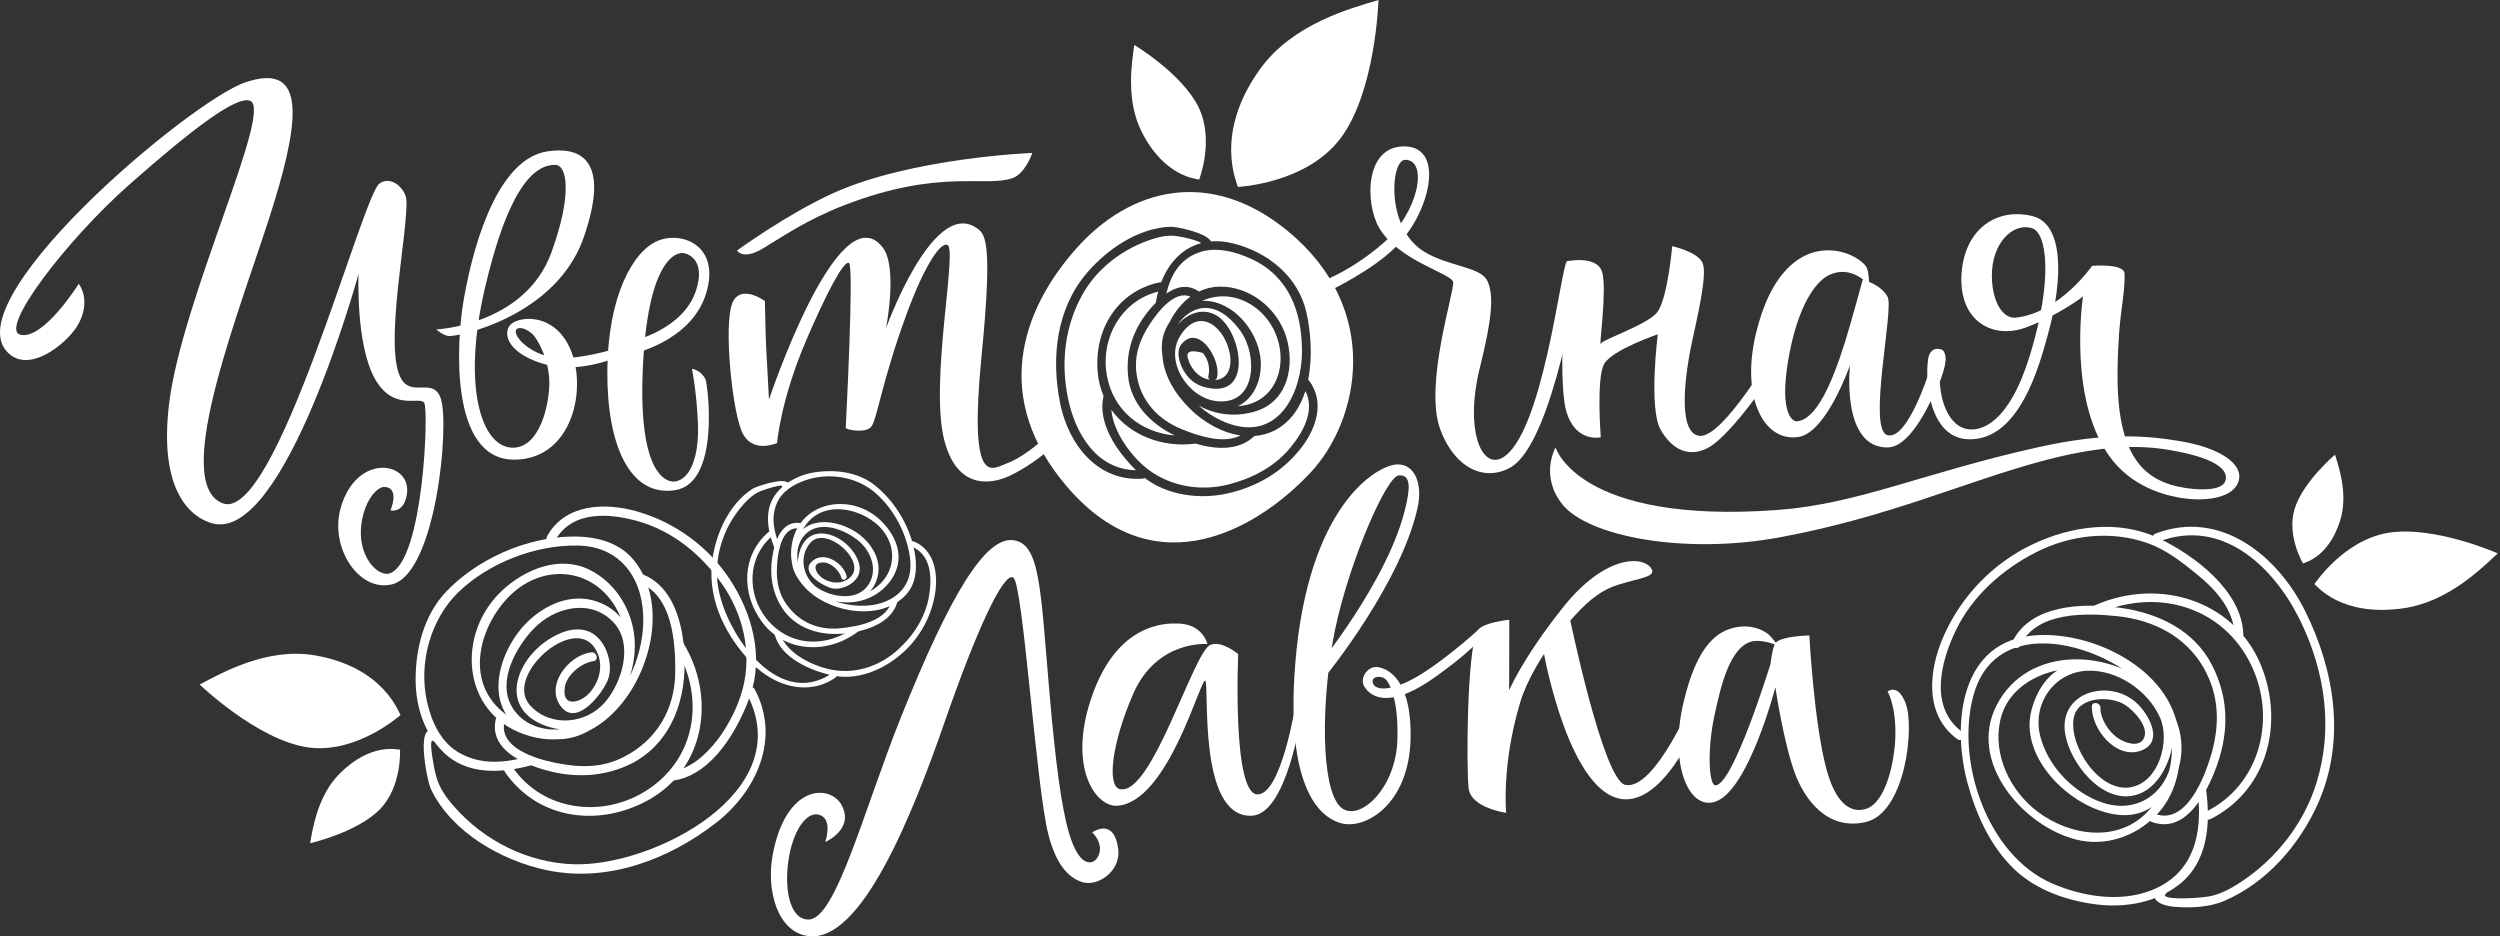
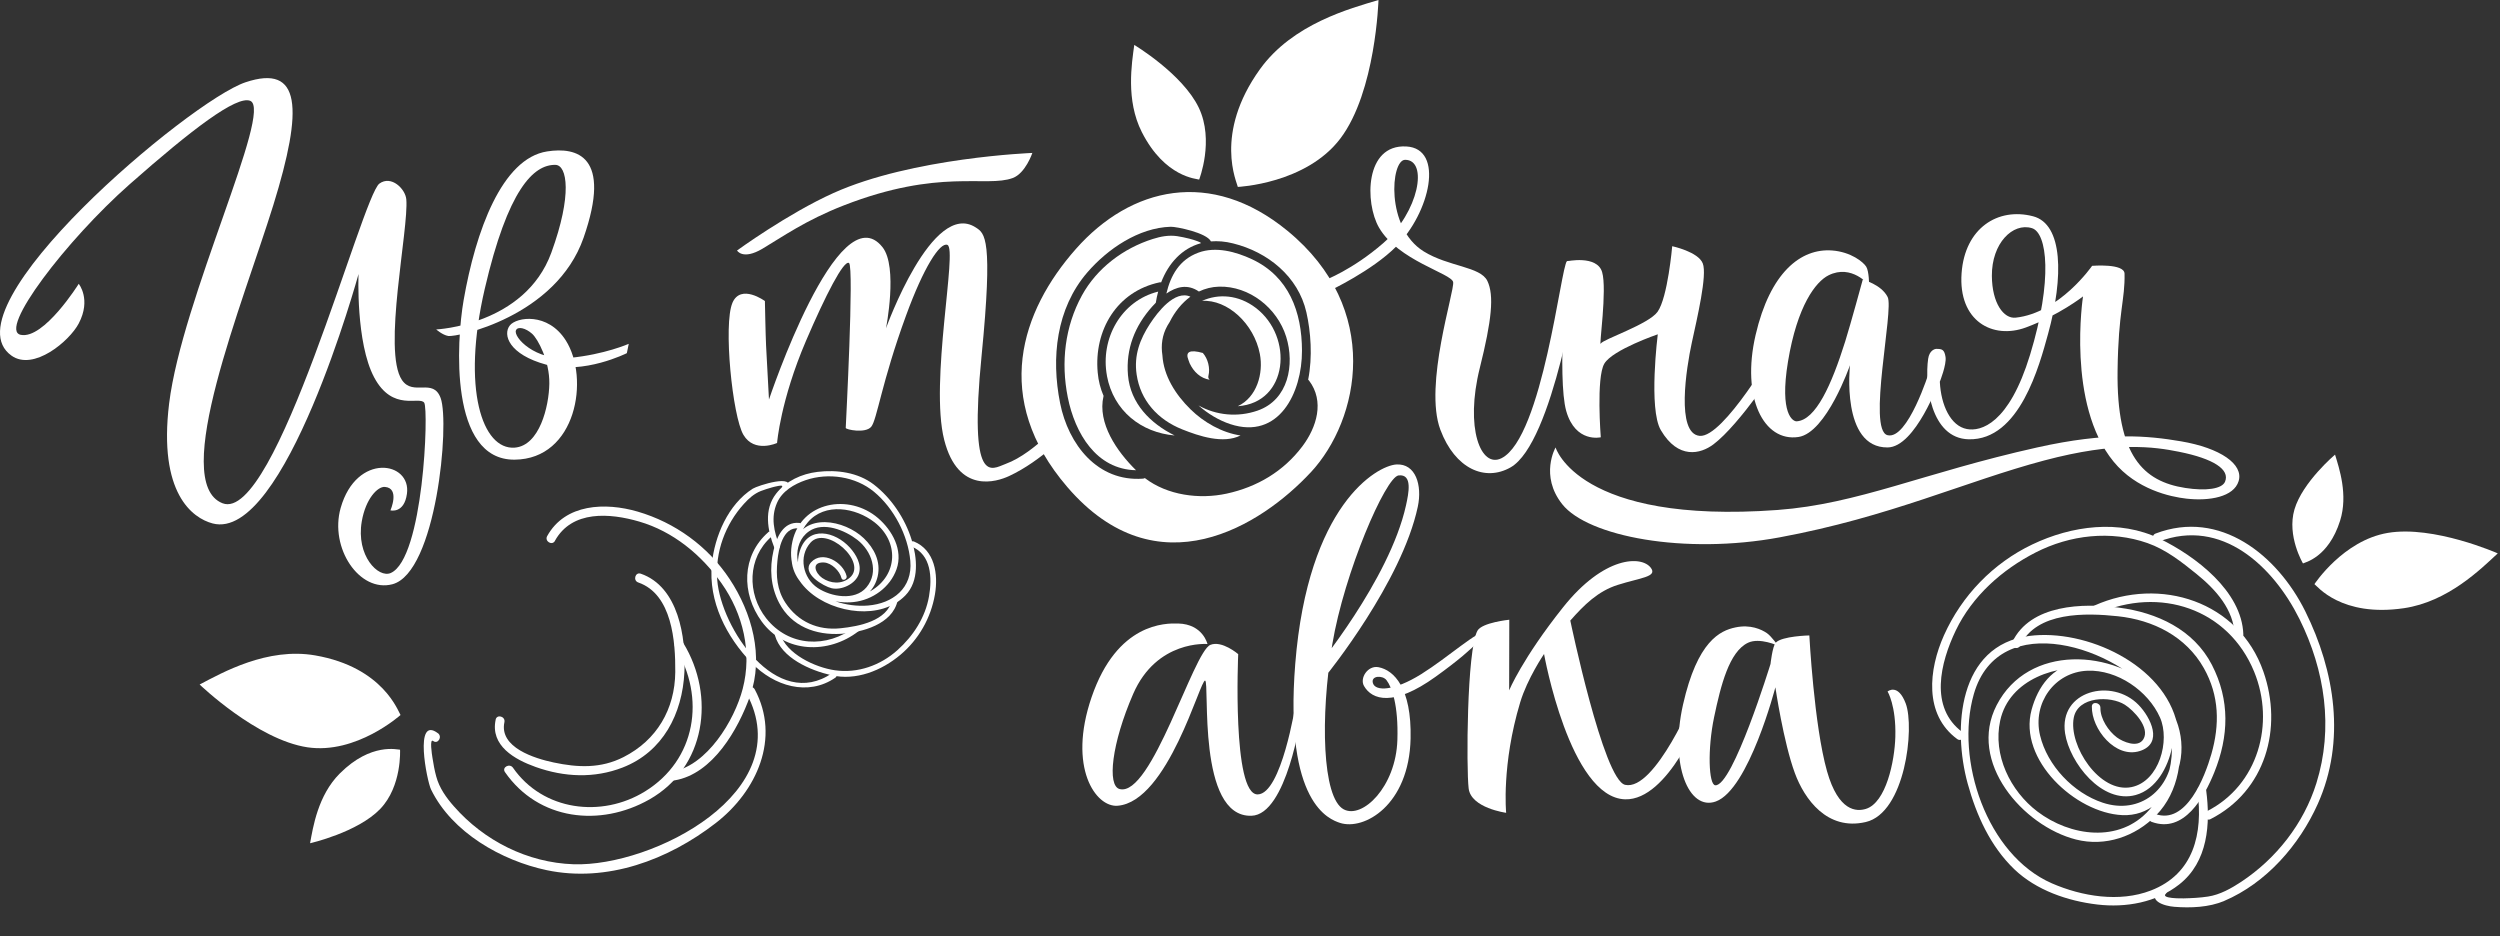
<svg xmlns="http://www.w3.org/2000/svg" width="801" height="300" viewBox="0 0 801 300" fill="none">
  <rect x="0" y="0" width="801" height="300" fill="#333333" stroke="none" />
  <path d="M25.22 90.946C25.22 90.946 14.086 108.764 6.663 107.285C-0.76 105.791 21.273 76.933 41.528 59.053C61.579 41.361 75.796 30.557 80.168 32.302C87.591 35.275 58.261 95.915 54.188 129.286C50.681 158.034 61.658 165.991 68.106 167.706C91.224 173.839 114.876 87.8 114.876 87.8C114.876 87.8 113.948 109.801 119.893 120.936C125.837 132.07 134.424 126.802 135.918 129.035C137.396 131.268 135.697 178.966 125.192 183.589C121.229 185.335 114.011 178.054 115.914 167.045C117.172 159.732 121.025 155.848 123.289 156.005C128.227 156.367 125.098 163.522 125.098 163.522C125.098 163.522 129.486 164.655 130.382 158.223C131.86 147.812 114.231 144.887 109.151 162.736C105.503 175.569 115.175 189.974 125.727 187.191C139.771 183.495 144.158 135.703 141.186 127.541C138.78 120.936 132.379 127.053 128.794 121.769C122.487 112.491 131.027 73.317 130.178 63.849C129.879 60.547 125.381 56.033 121.544 58.833C115.977 62.921 88.377 167.926 71.298 161.242C54.219 154.558 77.919 96.89 87.575 65.705C97.231 34.52 96.492 20.413 78.674 26.358C60.856 32.287 -17.807 98.683 3.691 113.953C10.752 118.97 22.232 109.314 25.22 103.652C29.309 95.899 25.22 90.93 25.22 90.93V90.946Z" fill="white" />
  <path d="M139.741 105.555C139.741 105.555 168.143 104.281 176.651 80.943C183.398 62.465 181.746 52.888 177.956 52.825C170.927 52.699 162.717 60.703 155.31 92.565C147.856 124.662 154.555 144.179 164.888 143.424C172.861 142.842 175.896 130.245 176.006 122.932C176.116 115.62 172.326 108.574 170.486 106.939C168.41 105.083 165.863 104.485 165.312 105.838C164.416 108.024 171.493 115.73 182.58 114.66C193.667 113.591 201.451 110.163 201.451 110.163L200.838 113.151C200.838 113.151 187.046 120.102 175.047 116.846C163.048 113.591 160.972 107.222 163.378 104.234C165.485 101.608 175.487 99.956 181.274 109.062C188.996 121.218 184.671 147.104 164.888 147.277C143.862 147.465 146.252 109.376 148.548 96.166C152.385 74.134 160.783 50.764 175.298 48.516C184.781 47.037 196.152 49.852 186.983 76.162C178.145 101.513 146.331 108.102 143.61 107.646C141.754 107.332 139.726 105.523 139.726 105.523L139.741 105.555Z" fill="white" />
-   <path d="M202.455 109.329C202.455 109.329 218.983 105.728 223.057 92.911C225.982 83.711 220.981 81.635 219.55 81.195C216.279 80.189 207.362 84.12 205.931 118.687C204.515 152.482 213.778 154.7 216.373 154.259C221.358 153.41 224.032 145.877 223.623 135.671C223.198 125.465 221.704 118.136 221.704 118.136C221.704 118.136 224.676 118.624 226.045 121.564C226.721 122.996 230.967 154.841 216.263 157.059C201.826 159.245 194.403 142.701 194.592 118.749C194.781 94.798 202.817 80.487 210.727 77.169C218.417 73.93 230.967 78.647 226.233 94.028C221.39 109.738 201.905 113.575 201.905 113.575L201.81 109.487" fill="white" />
  <path d="M234.679 97.015C231.707 103.888 234.679 133.39 238.202 139.335C241.724 145.279 248.974 141.93 248.974 141.93C248.974 141.93 250.043 128.311 258.268 109.14C264.464 94.688 270.362 83.16 272.029 84.277C273.696 85.394 270.975 136.551 270.975 137.102C270.975 137.652 277.281 138.957 279.137 136.74C280.993 134.507 282.455 122.539 290.303 101.088C295.901 85.755 301.138 77.53 303.544 78.458C306.878 79.764 297.82 122.366 302.522 140.923C306.973 158.458 319.412 154.338 323.312 152.529C328.533 150.107 333.424 146.49 337.151 143.298C341.429 139.634 339.856 135.891 335.705 139.523C331.804 142.952 327.275 146.773 322.149 148.66C317.635 150.327 310.322 156.209 314.506 113.905C318.217 76.209 315.559 74.794 312.65 72.891C298.732 63.801 283.871 105.193 283.871 105.193C283.871 105.193 287.771 85.519 282.754 79.197C268.616 61.395 246.379 128.012 246.379 128.012C246.379 128.012 245.672 115.069 245.451 110.744C245.294 107.741 245.074 96.449 245.074 96.449C245.074 96.449 237.368 90.803 234.679 97V97.015Z" fill="white" />
  <path d="M426.036 93.131C426.036 93.131 439.56 86.761 447.25 79.071C458.196 68.126 462.882 47.619 450.6 46.927C437.233 46.172 437.28 65.043 441.825 72.907C447.942 83.49 465.021 87.579 465.587 90.363C466.138 93.146 456.12 123.404 461.498 137.699C466.232 150.28 475.841 154.369 483.971 149.761C497.7 141.992 505.878 87.391 505.878 87.391C505.878 87.391 503.849 82.673 502.041 83.758C500.185 84.874 494.272 140.121 481.093 146.804C474.426 150.186 469.314 137.133 474.142 117.837C477.932 102.676 478.782 94.64 476.549 90.001C474.315 85.362 464.109 85.488 456.136 80.534C443.885 72.922 445.568 51.204 450.207 51.204C457.677 51.204 454.642 67.953 443.146 77.939C433.317 86.478 424.4 89.812 424.4 89.812L426.067 93.146L426.036 93.131Z" fill="white" />
  <path d="M598.849 91.37C598.849 91.37 593.298 84.497 585.86 88.209C581.786 90.253 575.842 97.865 572.87 115.871C570.07 132.84 574.552 135.057 575.638 134.994C581.755 134.617 586.819 123.357 591.191 109.439C592.984 103.715 596.821 89.608 596.821 89.608C596.821 89.608 602.765 91.087 604.81 95.175C606.854 99.264 598.236 137.746 604.747 139.429C611.242 141.096 618.114 119.079 618.114 119.079L621.338 122.099C621.338 122.099 613.727 143.251 604.81 143.361C589.775 143.518 592.732 117.019 592.732 117.019C592.732 117.019 585.231 138.659 576.219 140.011C565.085 141.678 557.851 127.383 562.49 107.348C567.13 87.296 576.974 79.512 586.992 80.251C593.062 80.707 597.01 83.963 597.937 85.441C598.865 86.919 598.865 91.385 598.865 91.385L598.849 91.37Z" fill="white" />
  <path d="M621.495 122.366C621.495 122.366 623.728 116.799 623.35 114.377C622.973 111.971 622.234 111.782 620.378 111.782C619.922 111.782 618.176 112.254 617.783 114.943C616.619 122.995 618.522 140.467 630.773 140.75C647.113 141.128 653.435 117.004 656.203 106.97C661.219 88.775 661.031 71.79 651.375 69.29C640.115 66.365 629.546 73.08 628.493 87.501C627.376 102.929 638.495 108.826 649.079 104.926C659.662 101.026 667.4 94.971 667.4 94.971C667.4 94.971 662.068 129.459 677.181 147.89C684.51 156.838 695.377 159.181 700.519 159.763C707.895 160.597 715.695 159.229 717.252 154.165C718.919 148.755 711.386 143.534 698.774 141.395C688.064 139.571 675.168 138.344 652.711 143.361C616.148 151.523 595.342 161.493 569.519 163.396C505.655 168.083 498.405 143.361 498.405 143.361C498.405 143.361 493.247 152.372 500.544 161.556C508.784 171.92 539.781 177.801 570.18 172.171C605.438 165.645 629.798 154.212 654.992 147.528C678.235 141.364 690.187 143.156 698.145 144.745C709.279 146.978 714.547 150.453 712.896 154.354C711.937 156.634 706.857 157.389 700.142 156.335C686.774 154.243 678.094 146.144 678.471 118.671C678.723 99.5 680.877 96.213 680.704 87.674C680.625 84.309 670.309 85.174 670.309 85.174C670.309 85.174 659.883 100.287 645.807 101.781C642.002 102.189 638.259 97.188 638.196 88.413C638.117 77.908 644.911 71.256 651.013 73.096C655.919 74.574 657.791 89.561 650.431 113.685C643.653 135.875 634.642 138.313 630.191 137.463C624.97 136.488 621.888 129.805 621.526 122.382L621.495 122.366Z" fill="white" />
  <path d="M473.372 202.083C474.85 199.441 483.578 198.56 483.578 198.56L483.531 221.19C483.531 221.19 487.745 210.984 500.83 194.55C513.93 178.1 526.039 177.896 528.98 182C531.024 184.847 525.599 185.098 518.302 187.41C511.995 189.407 507.545 193.811 503.126 198.827C503.126 198.827 513.741 249.906 520.692 251.463C530.316 253.618 543.196 222.464 543.196 222.464L545.209 228.629C545.209 228.629 534.625 256.464 520.708 256.102C502.968 255.631 494.712 209.537 494.712 209.537C494.712 209.537 489.349 217.416 487.053 225.09C481.062 245.031 482.571 260.427 482.571 260.427C482.571 260.427 471.311 258.902 470.557 252.627C469.786 246.352 469.959 208.232 473.372 202.083Z" fill="white" />
  <path d="M354.657 120.401C356.765 131.708 365.697 138.612 376.36 139.524C368.607 135.702 362.175 129.27 361.404 120.196C360.696 111.783 363.574 104.454 369.204 98.179C369.566 97.786 369.928 97.393 370.321 97C370.509 95.773 370.761 94.578 371.076 93.43C359.234 96.355 352.456 108.511 354.673 120.401H354.657Z" fill="white" />
-   <path d="M397.592 106.246C395.107 102.755 391.348 98.981 386.772 98.682C382.966 98.446 379.491 100.789 377.368 103.966C380.528 100.428 385.341 98.478 389.776 101.073C397.308 105.476 401.633 126.03 388.282 124.489C384.146 124.001 381.283 122.287 379.176 118.655C377.949 116.563 376.707 112.568 378.453 110.382C384.035 103.353 391.348 115.383 389.933 120.888C389.823 121.312 389.571 121.595 389.272 121.768C393.566 121.501 394.666 117.569 394.116 113.811C392.858 105.35 384.554 97.66 378.232 107.442C372.885 115.698 380.733 127.634 389.949 128.546C402.687 129.804 402.923 113.764 397.576 106.262L397.592 106.246Z" fill="white" />
-   <path d="M383.006 142.134C372.438 143.55 361.87 139.414 356.083 131.299C356.696 138.612 362.798 146.726 368.16 150.642C375.426 155.958 384.909 157.452 393.621 155.218C401.311 153.237 408.546 149.478 413.609 143.219C417.698 138.171 421.362 131.377 418.249 125.276C416.786 129.915 414.301 133.988 410.401 136.709C407.759 138.549 404.866 139.461 401.925 139.681C397.002 144.477 389.548 144.069 383.022 142.118L383.006 142.134Z" fill="white" />
  <path d="M368.499 103.668C365.227 108.684 363.277 113.827 364.174 119.96C365.385 128.342 370.952 134.444 378.752 137.558C384.13 139.712 391.899 142.323 397.466 139.524C391.506 138.643 385.687 135.309 381.457 131.157C376.613 126.408 372.823 120.416 372.43 113.811C371.943 110.634 372.336 107.379 374.05 104.328C374.286 103.919 374.522 103.526 374.773 103.149C376.346 99.972 378.595 97.11 381.41 95.05C376.377 92.816 370.857 100.066 368.499 103.683V103.668Z" fill="white" />
  <path d="M384.115 93.414C386.08 92.47 388.251 91.904 390.594 91.841C400.297 91.605 409.214 98.666 412.092 107.898C414.86 116.799 412.847 128.122 402.908 131.566C396.586 133.752 389.682 133.107 383.989 129.899C387.024 132.588 390.562 134.695 394.179 135.89C409.764 141.017 417.203 125.826 417.156 112.348C417.124 99.924 412.972 88.602 401.115 83.05C395.988 80.66 389.54 78.883 383.973 80.943C377.871 83.192 375.088 88.24 373.704 94.059C376.849 91.888 380.466 90.882 384.115 93.398V93.414Z" fill="white" />
  <path d="M353.56 126.942C353.56 126.942 353.591 126.879 353.591 126.863C352.601 124.567 351.94 122.067 351.704 119.346C350.462 105.79 357.853 93.335 371.567 90.457C371.74 90.426 371.897 90.426 372.038 90.457C374.413 84.277 378.738 79.606 384.667 77.955C384.698 77.923 384.745 77.892 384.792 77.844C384.682 77.766 384.556 77.687 384.415 77.593C384.148 77.483 383.88 77.373 383.613 77.263C382.779 76.948 381.946 76.697 381.081 76.476C379.776 76.162 378.47 75.847 377.134 75.659C374.476 75.281 371.912 75.753 369.349 76.571C359.945 79.543 351.453 85.896 346.656 94.64C341.183 104.642 339.878 116.075 342.111 127.257C344.423 138.863 351.28 150.421 363.971 150.657C357.9 144.697 351.563 135.607 353.56 126.958V126.942Z" fill="white" />
  <path d="M385.389 113.087C381.222 111.924 379.696 112.678 380.781 115.352C380.907 115.698 381.033 116.044 381.159 116.39C382.448 119.142 384.65 121.233 387.606 121.674C387.245 121.406 387.025 120.966 387.182 120.384C387.795 118.025 387.04 114.927 385.373 113.072L385.389 113.087Z" fill="white" />
  <path d="M419.966 151.349C435.645 134.459 443.005 98.95 412.481 73.929C387.948 53.815 362.267 59.917 344.716 79.763C327.165 99.61 317.62 127.681 341.948 156.02C370.822 189.659 404.209 168.287 419.951 151.349H419.966ZM339.652 129.144C336.758 114.66 338.394 98.855 348.38 87.281C354.859 79.779 364.814 72.954 375.115 72.655C376.908 72.608 386.642 74.574 387.979 77.341C390.165 77.169 392.54 77.341 395.072 77.986C406.174 80.723 415.956 88.586 418.567 100.066C419.966 106.215 420.595 114.33 419.133 121.658C419.243 121.737 419.337 121.831 419.416 121.941C424.448 128.578 421.885 136.881 417.261 143.03C411.222 151.035 402.793 156.036 393.011 158.159C384.299 160.046 374.046 158.725 366.811 153.174C366.638 153.268 366.434 153.347 366.198 153.362C351.651 154.432 342.294 142.417 339.652 129.144Z" fill="white" />
  <path d="M403.661 113.417C404.856 119.629 402.718 127.272 396.584 130.15C412.751 129.065 414.575 107.96 402.34 98.635C396.82 94.42 390.357 94.027 385.136 96.402C393.266 95.898 401.79 103.699 403.661 113.417Z" fill="white" />
  <path d="M271.256 184.595C270.186 180.129 263.518 176.182 259.87 180.16C256.646 183.683 263.927 187.882 266.428 188.464C269.636 189.219 274.165 187.08 275.187 183.856C276.162 180.821 274.259 177.613 272.293 175.442C267.591 170.237 258.942 168.271 256.3 176.418C253.029 186.482 263.219 193.795 272.466 192.631C276.948 192.065 280.22 189.014 281.21 184.658C282.28 179.956 280.078 175.631 276.76 172.454C270.548 166.526 257.479 164.025 254.287 174.294C250.544 186.294 262.921 194.015 273.473 192.899C279.559 192.254 285.189 188.197 287.249 182.378C289.419 176.26 285.881 169.923 281.336 166.007C271.995 157.986 256.74 160.738 253.894 173.461C250.953 186.64 263.329 194.99 274.873 195.808C280.361 196.201 286.117 194.833 290.048 190.807C294.625 186.136 293.854 178.666 292.093 172.973C290.001 166.18 285.582 159.543 279.936 155.218C274.888 151.35 268.079 150.438 261.914 151.193C256.835 151.806 251.849 154.086 248.673 158.159C244.694 163.255 245.889 169.891 248.075 175.442C248.5 176.512 250.167 175.899 249.742 174.829C247.965 170.3 246.927 165.739 248.956 161.116C250.607 157.342 254.444 155.108 258.156 153.835C265.405 151.366 274.118 152.671 280.031 157.562C286.4 162.83 290.945 171.558 291.668 179.736C292.439 188.401 286.101 193.37 278.096 194.015C271.334 194.566 263.345 192.175 258.847 186.907C254.208 181.481 254.255 172.738 258.8 167.375C264.305 160.88 274.212 162.673 280.188 167.343C288.067 173.492 287.752 184.218 279.024 189.329C273.19 192.726 264.996 191.562 259.838 187.505C254.774 183.542 253.453 174.2 259.225 170.221C263.864 167.013 270.784 169.938 274.684 172.958C279.26 176.512 281.745 183.258 277.609 188.181C273.866 192.631 266.223 191.185 262.008 188.401C257.275 185.271 255.734 178.289 259.697 173.854C264.745 168.177 278.159 180.129 272.246 185.114C269.651 187.3 266.097 187.001 263.44 185.177C261.285 183.699 259.712 180.003 264.021 180.223C266.428 180.349 269.07 182.975 269.589 185.177C269.856 186.294 271.523 185.665 271.256 184.564V184.595Z" fill="white" />
  <path d="M256.13 167.548C250.956 167.029 248.833 172.109 247.842 176.355C246.505 182.126 246.898 187.945 249.635 193.182C253.566 200.699 261.382 203.593 269.481 203.074C276.275 202.633 285.9 200.038 287.598 192.458C287.85 191.342 286.088 191.043 285.837 192.16C284.295 198.985 275.174 200.683 269.293 201.297C262.058 202.051 255.674 199.205 251.663 193.15C248.927 188.999 248.612 184.517 249.084 179.704C249.446 175.993 250.783 168.79 255.815 169.294C256.947 169.404 257.246 167.658 256.114 167.532L256.13 167.548Z" fill="white" />
  <path d="M246.156 170.52C237.554 178.069 237.522 190.163 244.033 199.111C251.472 209.317 265.468 209.679 275.045 202.256C275.958 201.548 274.935 200.086 274.023 200.794C264.949 207.823 252.698 207.257 245.48 198.089C239.3 190.226 239.473 178.698 247.147 171.967C247.996 171.212 246.99 169.75 246.125 170.505L246.156 170.52Z" fill="white" />
  <path d="M292.08 175.112C298.433 177.738 298.669 185.161 297.662 191.027C296.499 197.805 292.599 203.797 287.519 208.326C282.062 213.201 274.828 215.796 267.531 214.758C261.209 213.862 251.82 209.506 249.949 202.948C249.634 201.847 247.967 202.46 248.282 203.561C250.342 210.827 259.573 214.774 266.304 216.331C274.277 218.186 282.487 214.868 288.525 209.773C294.376 204.851 298.26 197.978 299.55 190.477C300.666 184.045 299.518 176.26 292.819 173.492C291.765 173.052 291.01 174.672 292.064 175.112H292.08Z" fill="white" />
  <path d="M252.213 156.681C255.232 151.554 242.698 155.611 241.189 156.571C233.294 161.572 228.938 171.825 228.073 180.758C226.925 192.725 232.744 204.096 240.906 212.493C247.983 219.759 258.818 223.219 267.672 217.117C268.615 216.456 267.593 215.01 266.65 215.654C248.769 228.015 231.03 201.218 229.803 185.853C229.095 176.889 232.382 167.988 238.389 161.399C239.915 159.7 241.629 158.175 243.768 157.326C244.932 156.87 246.143 156.508 247.353 156.162C247.998 155.989 251.081 155.14 250.609 155.942C250.027 156.932 251.647 157.672 252.229 156.697L252.213 156.681Z" fill="white" />
-   <path d="M189.417 209.018C181.931 209.946 174.241 220.09 180.075 226.789C185.234 232.702 193.427 221.599 194.842 217.621C196.667 212.525 194.009 204.725 188.945 202.461C184.164 200.322 178.597 202.838 174.681 205.637C165.308 212.337 160.496 226.113 173.297 231.932C189.118 239.119 202.941 223.864 202.768 208.531C202.674 201.124 198.286 195.195 191.367 192.773C183.897 190.163 176.411 192.946 170.608 197.79C159.773 206.832 153.278 227.701 169.46 234.825C188.363 243.16 203.256 224.383 203.397 206.943C203.476 196.878 197.893 186.939 188.772 182.504C179.179 177.833 168.186 182.425 160.952 189.14C146.122 202.901 147.789 228.315 168.061 235.313C189.039 242.563 204.954 223.895 208.43 205.197C210.081 196.296 208.917 186.656 203.083 179.484C196.289 171.134 183.976 171.039 174.335 172.848C162.855 175.002 151.218 180.994 143.087 189.423C135.822 196.941 133.085 207.918 133.164 218.108C133.243 226.506 136.01 235.061 142.081 241.021C149.661 248.476 160.732 247.737 170.199 245.205C172.024 244.717 171.332 241.871 169.507 242.358C161.786 244.418 154.143 245.267 146.972 241.1C141.121 237.703 138.181 231.035 136.797 224.729C134.092 212.431 137.866 198.45 146.924 189.691C156.69 180.271 171.788 174.468 185.297 174.798C199.576 175.144 206.511 186.404 206.102 199.614C205.756 210.748 200.362 223.361 190.942 229.73C181.223 236.288 166.96 234.605 159.049 226.191C149.456 216.001 154.221 200.164 162.949 191.263C174.445 179.547 191.902 182.048 198.617 197.239C203.099 207.383 199.67 220.546 192.106 228.236C184.683 235.769 169.209 236.178 163.783 226.034C159.411 217.872 165.466 207.116 171.127 201.312C177.779 194.487 189.26 191.704 196.509 199.347C203.099 206.282 199.324 218.486 193.962 224.855C187.97 232.01 176.301 233.221 169.79 225.94C161.471 216.646 183.457 196.972 190.502 207.524C193.6 212.164 192.436 217.919 188.976 221.898C186.161 225.138 179.84 227.025 180.988 220.043C181.632 216.142 186.413 212.321 190.109 211.849C191.98 211.613 191.273 208.782 189.417 209.003V209.018Z" fill="white" />
  <path d="M158.815 230.579C157.022 238.929 164.901 243.349 171.663 245.755C180.831 249.01 190.393 249.435 199.451 245.928C212.441 240.895 218.622 228.676 219.282 215.371C219.833 204.206 217.379 187.992 205.302 183.809C203.524 183.195 202.722 186.01 204.499 186.624C215.366 190.382 216.436 205.605 216.357 215.309C216.247 227.245 210.428 237.152 199.797 242.562C192.516 246.274 185.125 245.943 177.372 244.292C171.364 243.018 159.868 239.511 161.614 231.381C162.007 229.541 159.192 228.723 158.799 230.579H158.815Z" fill="white" />
  <path d="M161.786 247.375C172.511 262.834 192.263 265.114 208.084 256.134C226.106 245.896 229.314 223.093 218.966 206.077C217.991 204.473 215.412 205.857 216.387 207.461C226.185 223.581 222.992 243.49 206.684 253.555C192.719 262.189 173.926 259.767 164.365 245.991C163.295 244.45 160.716 245.833 161.786 247.375Z" fill="white" />
  <path d="M177.797 173.272C183.27 163.396 195.426 164.371 204.799 167.108C215.65 170.269 224.709 177.739 231.172 186.875C238.107 196.689 241.017 208.987 237.966 220.687C235.324 230.83 226.501 245.362 215.43 247.202C213.559 247.516 214.266 250.347 216.122 250.032C228.373 248.004 236.519 233.677 240.325 222.983C244.823 210.308 240.922 196.311 233.751 185.492C226.8 175.018 216.295 167.422 204.296 163.915C193.995 160.911 181.084 161.336 175.312 171.763C174.4 173.414 176.901 174.939 177.813 173.288L177.797 173.272Z" fill="white" />
  <path d="M140.32 234.935C132.52 229.054 136.813 250.269 138.087 252.911C144.787 266.734 160.733 275.745 175.138 278.796C194.466 282.885 214.108 275.493 229.315 263.715C242.51 253.508 250.153 236.461 241.818 220.876C240.921 219.209 238.358 220.593 239.239 222.26C256.097 253.744 209.091 277.742 183.788 276.909C169.036 276.421 155.103 269.376 145.447 258.368C142.962 255.553 140.776 252.486 139.786 248.837C139.235 246.856 138.873 244.812 138.559 242.783C138.386 241.682 137.568 236.492 138.795 237.42C140.305 238.552 141.814 236.052 140.32 234.92V234.935Z" fill="white" />
  <path d="M670.236 226.38C670.094 233.535 677.753 243.113 685.6 240.628C693.243 238.206 689.06 229.84 685.207 225.861C676.683 217.038 659.589 221.284 661.649 234.935C663.08 244.339 673.459 257.707 684.279 254.719C690.853 252.91 694.611 245.786 695.901 239.574C697.536 231.758 693.149 224.272 687.503 219.272C681.669 214.113 673.365 211.298 665.628 212.383C657.529 213.516 652.937 219.995 650.924 227.386C646.552 243.459 665.046 260.49 679.97 261.166C688.494 261.544 694.328 255.631 697.316 248.192C700.98 239.055 698.291 228.629 691.403 221.803C677.281 207.791 649.854 206.344 639.742 225.908C630.307 244.135 648.172 264.673 665.14 268.982C674.545 271.373 684.185 268.023 690.821 261.229C698.244 253.649 699.754 242.185 697.615 232.214C693.463 212.887 668.301 201.422 650.2 203.75C627.35 206.69 625.589 233.378 630.448 251.07C633.216 261.166 637.729 271.184 645.404 278.528C652.418 285.243 662.498 288.687 671.965 289.804C681.118 290.889 690.869 289.159 698.213 283.388C707.475 276.122 708.277 263.918 706.846 253.13C706.611 251.353 703.843 251.699 704.079 253.476C705.887 267.079 702.915 280.006 689.123 285.322C679.058 289.206 667.043 287.209 657.434 283.026C636.518 273.905 626.375 243.411 632.414 222.385C640.419 194.55 678.869 207.414 691.152 224.398C698.637 234.73 696.86 250.252 688.604 259.515C679.058 270.256 663.237 267.944 652.811 260.034C644.051 253.398 638.468 241.87 640.859 230.893C643.737 217.589 659.306 212.478 671.242 214.365C683.996 216.378 696.514 226.694 696.153 240.392C695.822 252.973 685.632 261.119 673.727 257.188C664.307 254.074 655.925 245.267 653.629 235.595C651.175 225.279 658.284 215.324 668.82 214.9C678.366 214.522 688.258 221.332 692.064 229.887C695.35 237.278 691.828 250.378 682.927 252.187C672.673 254.278 662.703 238.866 664.433 229.95C665.769 223.046 676.164 222.873 680.804 225.798C683.587 227.559 688.966 233.126 686.748 236.822C684.971 239.794 680.112 237.656 678.256 236.272C675.535 234.243 672.909 230.28 672.972 226.804C673.003 225.027 670.251 224.603 670.22 226.396L670.236 226.38Z" fill="white" />
  <path d="M689.449 263.352C699.797 267.111 706.229 255.442 709.453 247.484C714.14 235.878 714.517 224.335 708.698 213.028C702.864 201.689 691.085 196.28 678.96 194.691C667.385 193.166 650.527 193.606 644.724 205.731C643.953 207.351 646.501 208.452 647.271 206.832C652.508 195.886 668.313 196.358 678.551 197.443C689.905 198.654 700.395 203.923 706.119 214.082C711.089 222.889 711.23 232.214 708.51 241.65C706.45 248.79 700.536 264.422 690.535 260.789C688.852 260.176 687.751 262.739 689.434 263.352H689.449Z" fill="white" />
  <path d="M708.229 262.456C725.889 253.476 731.519 233.283 725.198 215.198C717.35 192.678 692.141 184.595 671.052 194.015C669.416 194.738 670.47 197.317 672.106 196.594C691.921 187.756 713.953 194.99 722.241 215.245C729.003 231.789 723.499 251.573 707.175 259.877C705.587 260.679 706.625 263.273 708.229 262.456Z" fill="white" />
  <path d="M628.795 234.605C618.038 226.695 621.718 212.242 626.641 201.973C631.925 190.98 641.47 182.504 652.211 177.015C663.267 171.37 676.241 169.876 688.036 173.996C693.965 176.072 698.981 180.035 703.809 183.935C709.943 188.92 715.714 195.274 715.997 203.546C716.06 205.339 718.828 204.993 718.765 203.215C718.278 189.376 703.385 178.148 691.983 172.612C679.04 166.322 663.739 168.429 651.158 174.436C638.561 180.444 628.528 190.87 622.85 203.546C617.96 214.46 616.34 228.897 627.081 236.791C628.528 237.861 630.242 235.659 628.795 234.605Z" fill="white" />
  <path d="M691.686 284.709C687.755 288.625 693.448 290.292 696.656 290.543C701.83 290.952 707.774 290.732 712.602 288.672C726.127 282.916 736.711 270.759 742.624 257.565C751.635 237.435 748.144 215.073 738.598 195.839C729.665 177.864 711.328 163.066 690.648 170.945C688.966 171.574 690.035 174.153 691.702 173.524C711.847 165.849 728.328 181.403 736.758 198.356C744.92 214.79 747.688 233.284 742.168 250.944C738.11 263.903 729.351 275.068 718.075 282.538C714.851 284.661 711.281 286.674 707.444 287.256C704.881 287.649 702.27 287.775 699.691 287.838C698.779 287.854 692.378 287.917 693.888 286.407C695.162 285.149 692.944 283.435 691.702 284.693L691.686 284.709Z" fill="white" />
  <path d="M236.14 80.251C236.14 80.251 237.933 83.444 244.27 79.701C250.624 75.942 258.031 70.611 270.344 65.814C301.011 53.862 315.951 60.184 324.474 57.039C328.579 55.529 330.765 49.003 330.765 49.003C330.765 49.003 292.33 50.465 267.058 61.836C252.385 68.441 236.14 80.267 236.14 80.267V80.251Z" fill="white" />
-   <path d="M269.684 257.99C265.942 251.149 251.725 251.18 247.542 274.062C245.513 285.118 248.989 298.752 259.132 299.932C276.101 301.898 292.409 260.868 302.678 231.286C312.947 201.705 321.518 183.243 324.648 185.035C327.777 186.828 331.898 251.463 335.861 267.221C338.172 276.405 341.978 281.155 346.775 282.633C351.917 284.205 359.198 278.921 358.286 272.018C356.902 261.607 349.951 266.718 349.951 266.718C349.951 266.718 352.326 268.825 352.42 271.703C352.515 274.581 350.407 277.27 347.781 275.965C346.083 275.131 344.18 272.584 342.497 266.859C340.06 258.572 338.157 244.103 336.191 221.285C333.329 188.023 333.234 173.996 324.506 173.068C315.794 172.124 304.675 189.816 288.619 229.918C276.683 259.751 267.844 294.443 259.116 294.616C252.826 294.742 251.002 284.064 252.889 274.062C254.587 265.067 258.786 260.097 262.324 261.009C267.042 262.236 264.416 269.784 264.416 269.784C264.416 269.784 273.852 265.664 269.653 257.99H269.684Z" fill="white" />
  <path d="M386.86 206.345C386.86 206.345 370.615 204.945 363.066 222.338C356.178 238.19 354.653 251.778 358.742 252.816C368.995 255.426 382.331 208.798 387.82 206.612C391.531 205.118 396.721 209.584 396.721 209.584C396.721 209.584 394.708 254.672 402.964 254.53C410.591 254.404 415.089 225.688 415.089 225.688L416.85 229.337C416.85 229.337 412.305 261.009 400.983 261.371C383.416 261.953 387.662 218.517 386.121 218.061C384.58 217.589 374.248 256.889 358.065 258.163C351.114 258.713 342.009 245.959 349.746 223.376C357.94 199.457 373.493 199.661 377.487 199.771C385.445 199.976 386.876 206.36 386.876 206.36L386.86 206.345Z" fill="white" />
-   <path d="M425.219 216.016C425.219 216.016 449.138 186.467 454.265 162.343C455.728 155.47 453.589 148.441 447.377 148.818C441.181 149.211 419.07 161.714 414.997 212.698C411.411 257.612 426.099 262.582 429.323 263.651C437.013 266.168 451.482 258.037 451.953 236.634C452.315 220.341 446.606 214.711 441.668 213.768C438.271 213.107 435.566 217.259 437.029 219.791C439.592 224.273 446.465 226.537 459.958 216.834C474.646 206.298 476.093 202.429 476.093 202.429L473.624 201.816C473.624 201.816 464.063 210.559 455.35 216.001C446.638 221.442 440.678 221.568 439.875 218.863C439.168 216.441 442.974 216.284 444.232 217.919C445.977 220.184 448.069 225.924 447.723 237.058C447.267 252.14 436.479 262.503 430.518 259.311C423.599 255.6 423.017 229.557 426.854 206.502C430.691 183.447 443.964 152.813 448.1 152.325C452.677 151.79 451.324 158.081 450.475 161.949C445.175 185.885 421.24 214.711 421.24 214.711L425.187 216.048L425.219 216.016Z" fill="white" />
+   <path d="M425.219 216.016C425.219 216.016 449.138 186.467 454.265 162.343C455.728 155.47 453.589 148.441 447.377 148.818C441.181 149.211 419.07 161.714 414.997 212.698C411.411 257.612 426.099 262.582 429.323 263.651C437.013 266.168 451.482 258.037 451.953 236.634C452.315 220.341 446.606 214.711 441.668 213.768C438.271 213.107 435.566 217.259 437.029 219.791C439.592 224.273 446.465 226.537 459.958 216.834C474.646 206.298 476.093 202.429 476.093 202.429C473.624 201.816 464.063 210.559 455.35 216.001C446.638 221.442 440.678 221.568 439.875 218.863C439.168 216.441 442.974 216.284 444.232 217.919C445.977 220.184 448.069 225.924 447.723 237.058C447.267 252.14 436.479 262.503 430.518 259.311C423.599 255.6 423.017 229.557 426.854 206.502C430.691 183.447 443.964 152.813 448.1 152.325C452.677 151.79 451.324 158.081 450.475 161.949C445.175 185.885 421.24 214.711 421.24 214.711L425.187 216.048L425.219 216.016Z" fill="white" />
  <path d="M569.664 206.879C569.664 206.879 563.798 204.174 560.071 205.936C554.032 208.798 551.343 219.586 549.204 229.761C547.049 240.015 547.443 251.463 549.581 251.605C555.196 251.982 567.273 212.73 567.273 212.73C567.273 212.73 567.903 207.037 568.94 205.92C570.906 203.781 579.713 203.593 579.713 203.593C579.713 203.593 581.223 232.419 585.374 247.091C589.054 260.081 594.873 260.081 597.83 259.169C604.309 257.156 607.045 243.852 607.265 236.099C607.548 226.065 604.781 221.552 604.781 221.552C604.781 221.552 608.099 218.768 610.599 225.405C613.509 233.189 610.426 260.459 597.767 263.384C585.39 266.262 578.125 255.993 575.074 247.705C571.425 237.829 568.83 220.215 568.83 220.215C568.83 220.215 560.322 252.989 549.739 256.795C541.105 259.908 534.893 245.016 539.234 225.782C543.841 205.338 551.17 202.051 556.013 201.029C560.841 199.991 564.38 201.674 566.11 202.853C567.572 203.86 569.664 206.864 569.664 206.864V206.879Z" fill="white" />
  <path d="M502.025 83.742C502.025 83.742 498.864 121.328 501.821 131.691C504.777 142.039 512.892 140.105 512.892 140.105C512.892 140.105 511.382 120.982 514.024 116.516C516.651 112.065 531.15 107.111 531.15 107.111C531.15 107.111 528.131 130.999 532.125 137.809C537.692 147.292 544.879 145.468 548.984 142.37C557.507 135.953 570.183 116.374 570.183 116.374L569.082 111.027C569.082 111.027 552.192 140.372 544.565 139.649C536.922 138.926 540.319 117.837 542.048 109.832C543.778 101.827 547.034 88.145 545.571 84.403C544.124 80.66 535.774 78.883 535.774 78.883C535.774 78.883 534.358 95.317 531.087 99.893C528.194 103.95 513.505 108.731 512.876 110.099C512.247 111.467 514.968 92.722 513.317 87.17C511.665 81.619 501.994 83.726 501.994 83.726L502.025 83.742Z" fill="white" />
  <path d="M63.966 219.319C63.966 219.319 82.318 236.995 98.485 239.433C114.164 241.792 128.333 229.085 128.333 229.085C127.657 228.204 122.939 213.814 101.001 209.993C85.652 207.319 71.184 215.529 63.966 219.319Z" fill="white" />
  <path d="M99.332 270.178C99.332 270.178 114.587 266.718 121.821 259.185C128.835 251.872 128.174 240.204 128.174 240.204C127.514 240.251 118.943 237.766 108.878 247.815C101.833 254.845 100.276 265.145 99.348 270.178H99.332Z" fill="white" />
  <path d="M800.269 177.298C800.269 177.298 779.778 168.24 765.043 170.74C750.732 173.162 741.547 187.158 741.547 187.158C742.35 187.677 750.087 197.837 770.232 194.864C784.339 192.788 794.907 182.283 800.285 177.298H800.269Z" fill="white" />
  <path d="M748.145 145.657C748.145 145.657 737.702 154.48 735.139 163.239C732.654 171.732 737.875 180.523 737.875 180.523C738.379 180.224 746.022 178.698 749.764 166.841C752.391 158.553 749.45 149.935 748.145 145.657Z" fill="white" />
  <path d="M441.666 0C441.666 0 440.817 29.329 429.478 44.348C418.47 58.926 396.594 59.886 396.594 59.886C396.421 58.628 388.731 42.98 403.703 22.158C414.176 7.596 432.686 2.705 441.666 0Z" fill="white" />
  <path d="M363.432 14.405C363.432 14.405 378.876 23.652 384.081 34.487C389.129 45.008 384.207 57.542 384.207 57.542C383.483 57.259 373.23 56.898 365.823 42.288C360.649 32.066 362.63 20.239 363.417 14.405H363.432Z" fill="white" />
</svg>